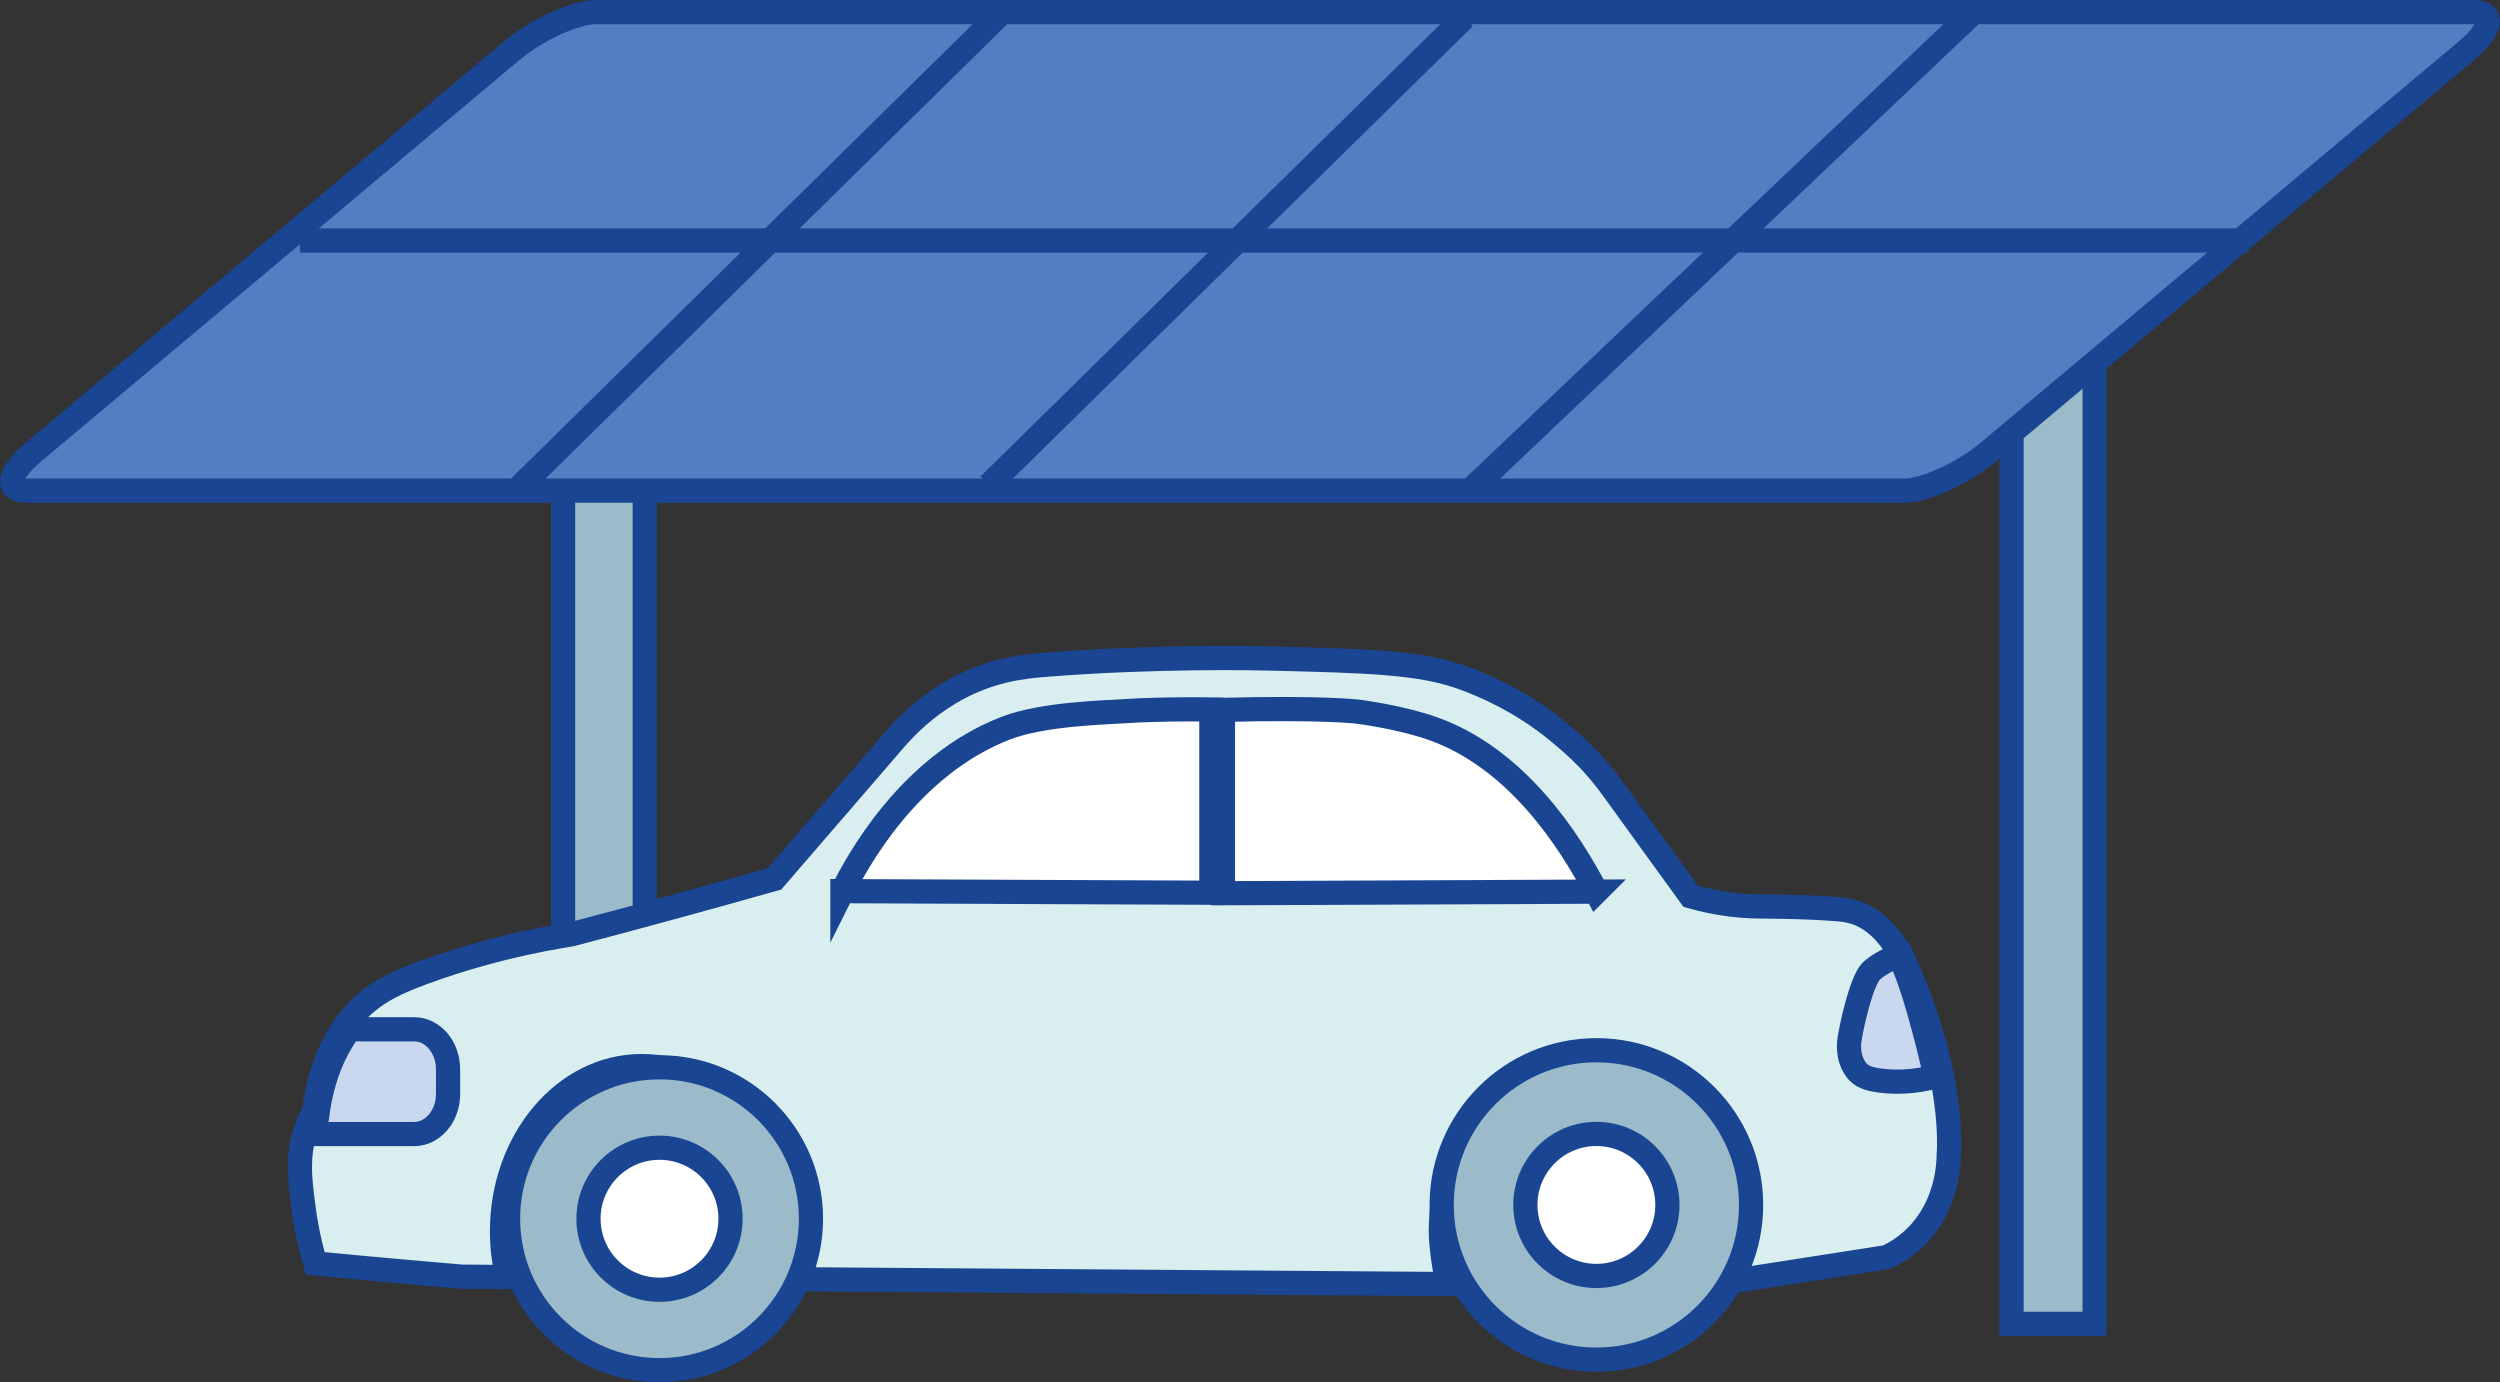
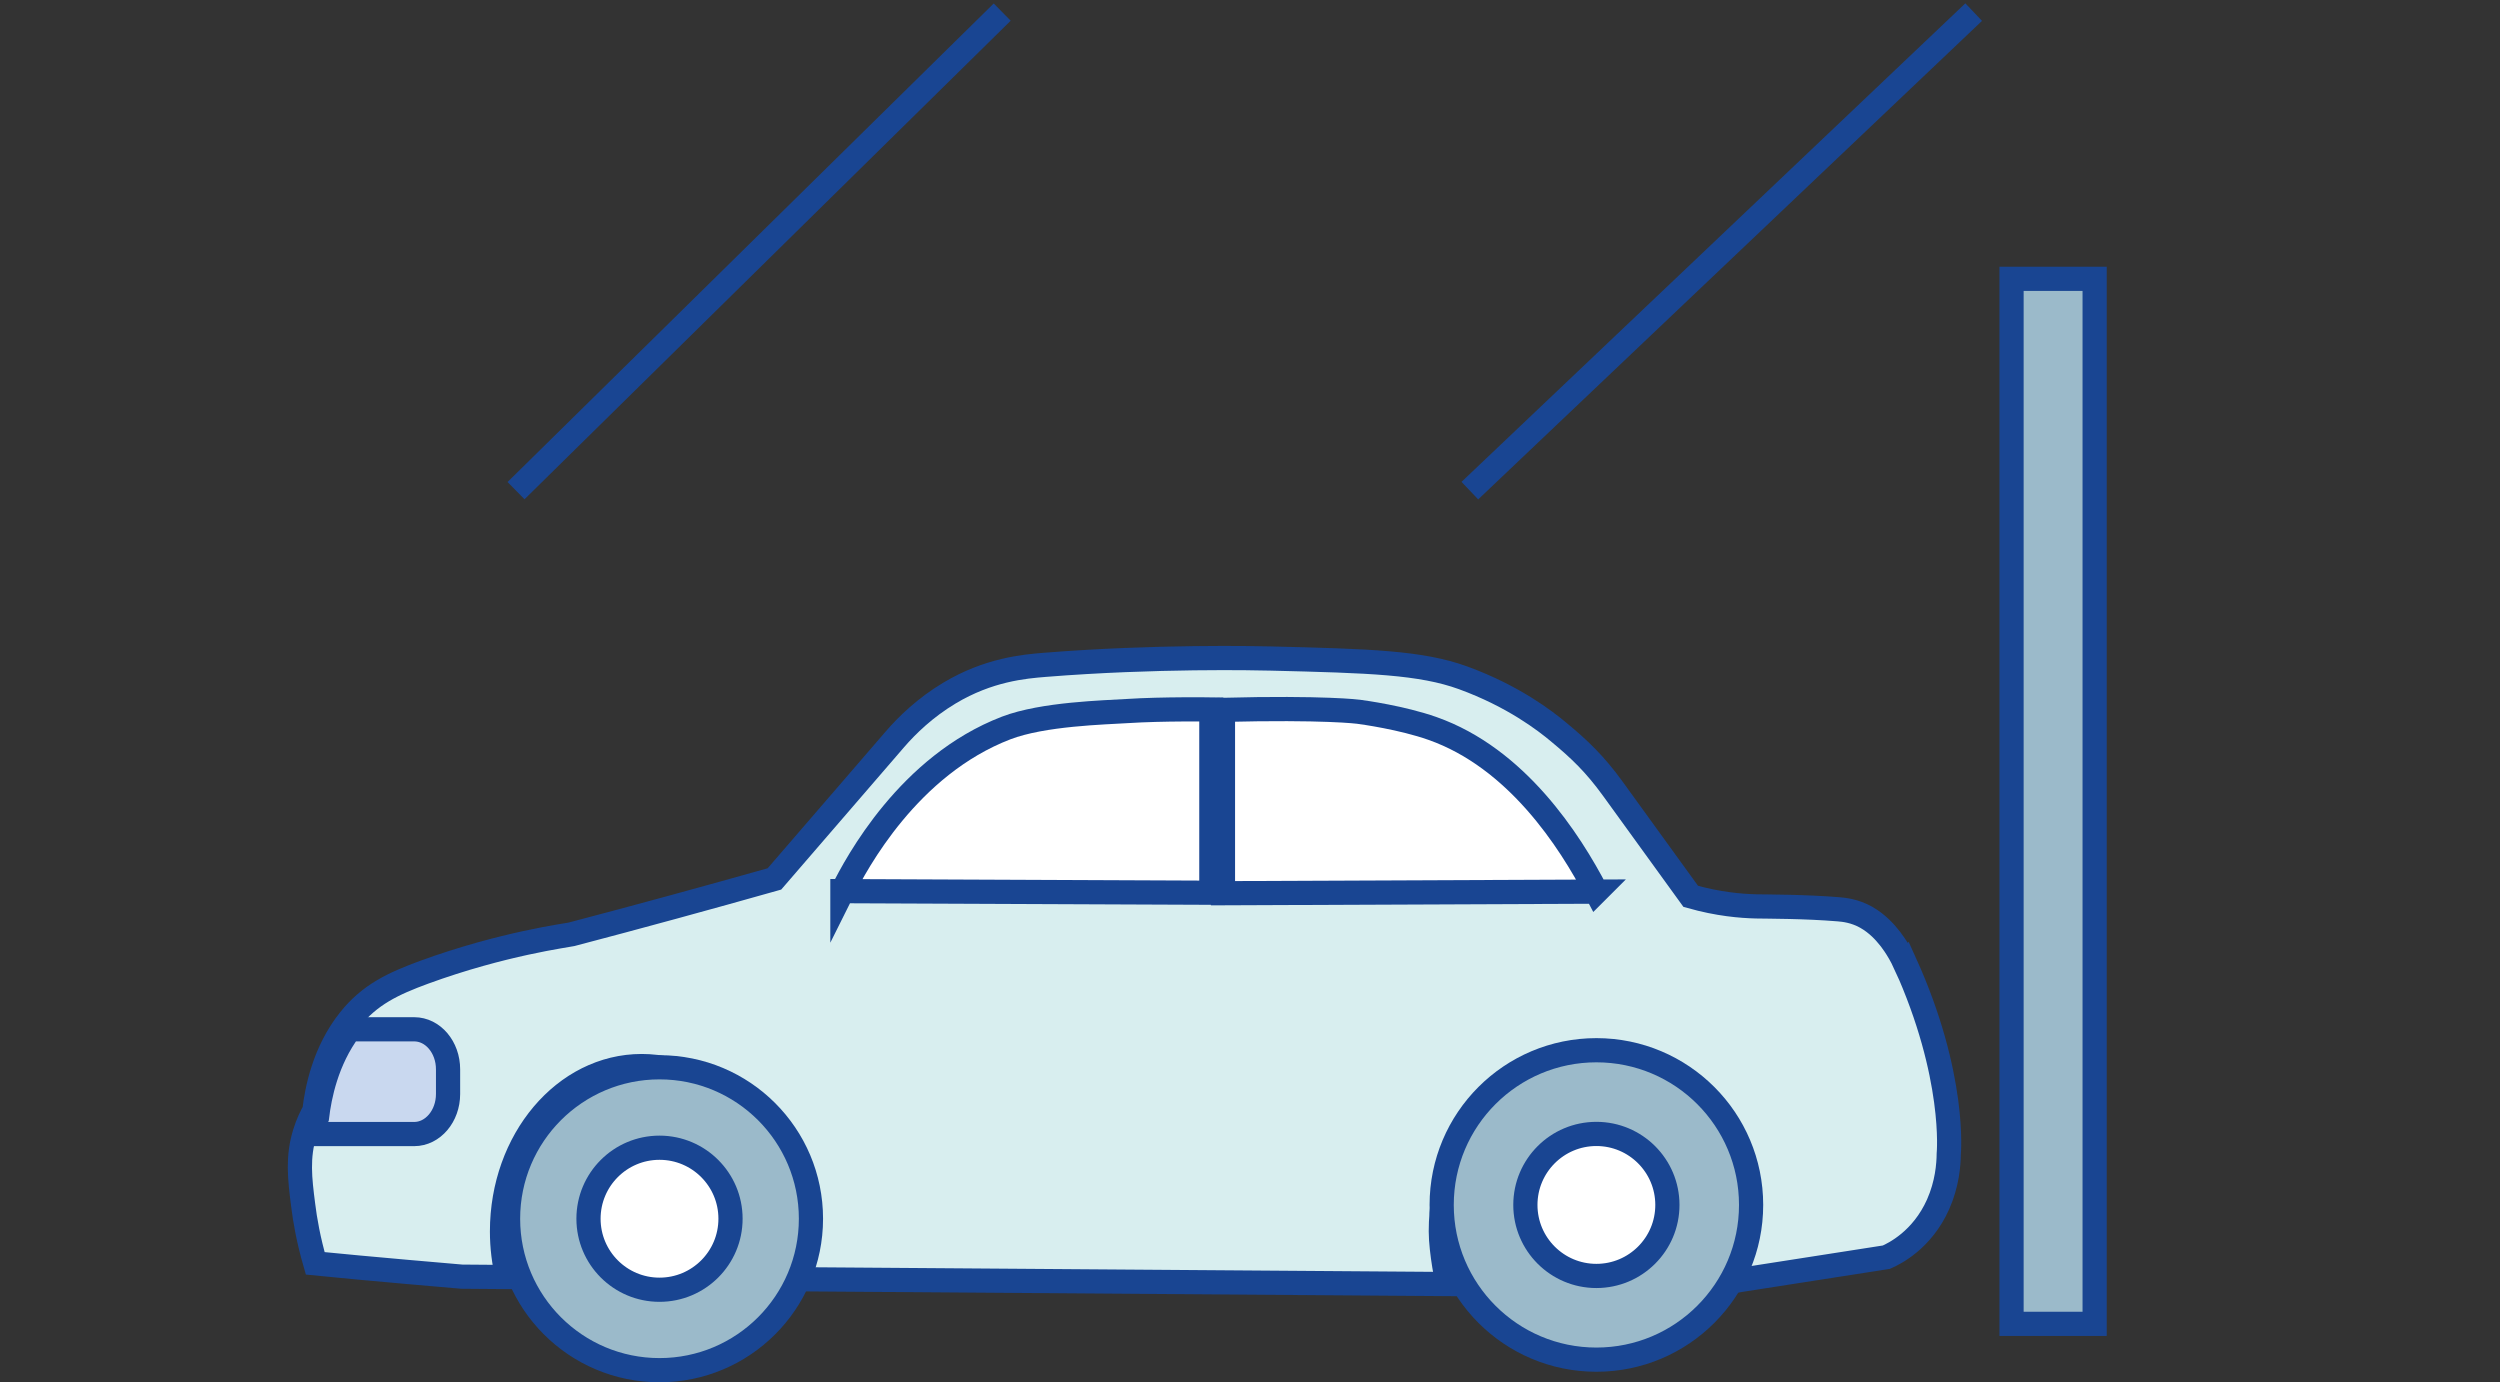
<svg xmlns="http://www.w3.org/2000/svg" id="_圖層_2" data-name="圖層_2" viewBox="0 0 206.67 114.26">
  <rect x="0" y="0" width="206.67" height="114.26" fill="#333333" stroke="none" />
  <defs>
    <style>
      .cls-1 {
        fill: none;
      }

      .cls-1, .cls-2, .cls-3, .cls-4, .cls-5, .cls-6 {
        stroke: #194592;
        stroke-miterlimit: 10;
        stroke-width: 2px;
      }

      .cls-2 {
        fill: #9bbaca;
      }

      .cls-3 {
        fill: #517fc1;
      }

      .cls-4 {
        fill: #c9d8ef;
      }

      .cls-5 {
        fill: #d8eeef;
      }

      .cls-6 {
        fill: #fff;
      }
    </style>
  </defs>
  <g id="_圖層_1-2" data-name="圖層_1">
-     <rect class="cls-2" x="46.55" y="19.88" width="6.75" height="57.57" />
    <rect class="cls-2" x="166.29" y="23.05" width="6.87" height="86.39" />
-     <path class="cls-3" d="M157.36,40.56H2.17c-1.77,0-1.5-1.44.62-3.21L42.28,4.21c2.11-1.77,5.26-3.21,7.03-3.21h155.19c1.77,0,1.5,1.44-.62,3.21l-39.5,33.15c-2.11,1.77-5.26,3.21-7.03,3.21Z" />
    <g>
      <path class="cls-5" d="M157.47,79.62c-.55-1.21-1.27-2.1-1.33-2.16-.3-.37-.92-1.1-1.88-1.64-.96-.53-1.81-.61-2.27-.65-2.78-.23-5.8-.22-6.81-.24-1.25-.03-3.12-.18-5.41-.83-2.15-2.97-4.3-5.94-6.45-8.91-1.48-2.04-2.74-3.24-4.48-4.68-1.09-.91-3.73-2.96-7.9-4.48-3.48-1.26-7.66-1.39-15.88-1.59-1.2-.03-9.54-.21-18.67.52-1.74.14-4.66.4-7.89,2.33-2.02,1.21-3.51,2.66-4.52,3.83-3.32,3.85-6.64,7.69-9.96,11.54-5.52,1.56-11.11,3.09-16.78,4.58-.32.08-5.68.76-12.19,3.14-2.55.94-4.49,1.84-6.16,3.94-2.09,2.62-2.7,5.77-2.9,7.51-.23.4-.54,1.02-.79,1.83-.62,2-.42,3.76-.14,5.94.15,1.24.44,2.91,1,4.84,4.01.41,12.12,1.1,12.12,1.1l3.77.03c-.29-1.2-.45-2.46-.45-3.77,0-7.55,5.17-13.67,11.55-13.67s11.55,6.12,11.55,13.67c0,1.37-.17,2.69-.49,3.94l55.56.41s-.56-2.66-.56-4.35c0-8.07,5.53-14.62,12.35-14.62s12.35,6.55,12.35,14.62c0,1.42-.18,2.8-.5,4.1,4.21-.66,8.42-1.31,12.63-1.97.66-.29,2.96-1.41,4.28-4.37.75-1.69.87-3.28.88-4.18,0,0,.62-6.41-3.62-15.77Z" />
      <circle class="cls-2" cx="131.97" cy="99.61" r="12.79" />
      <circle class="cls-2" cx="54.52" cy="100.75" r="12.52" />
      <circle class="cls-6" cx="54.52" cy="100.75" r="5.87" />
      <circle class="cls-6" cx="131.97" cy="99.61" r="5.87" />
      <path class="cls-4" d="M34.24,85.09h-5.33c-1.92,2.57-2.5,5.55-2.7,7.24-.19.33-.43.81-.65,1.42h8.68c1.54,0,2.8-1.48,2.8-3.31v-2.04c0-1.83-1.25-3.31-2.8-3.31Z" />
-       <path class="cls-4" d="M157.17,79.33c-.04-.09-.09-.18-.09-.18-.03-.06-.06-.12-.09-.18-.25.06-1.75.72-2.34,1.36-.8.89-1.6,4.53-1.75,5.59-.02.12-.26,1.48.58,2.56.37.47.89.73,2.11.87,1.01.11,2.53.15,4.42-.36-.21-.94-.43-1.9-.69-2.89-.19-.74-.38-1.46-.58-2.15,0,0-.71-2.72-1.58-4.62Z" />
      <path class="cls-6" d="M69.64,73.68c1.17-2.35,5.49-10.41,13.54-13.5,3.05-1.17,8.16-1.28,10.02-1.4,2.92-.19,6.94-.13,6.94-.13v15.15s-20.34-.08-30.5-.13Z" />
      <path class="cls-6" d="M131.97,73.72c-2.21-4.25-6.6-11.05-13.55-13.5-2.52-.89-5.73-1.33-6.11-1.38,0,0-2.77-.37-11.21-.16h0v15.16s20.7-.08,30.88-.13Z" />
    </g>
-     <line class="cls-1" x1="24.79" y1="19.88" x2="185.86" y2="19.88" />
    <line class="cls-1" x1="42.66" y1="40.56" x2="82.85" y2="1" />
-     <line class="cls-1" x1="81.75" y1="40.11" x2="121.05" y2="1.45" />
    <line class="cls-1" x1="121.51" y1="40.56" x2="163.16" y2="1" />
  </g>
</svg>